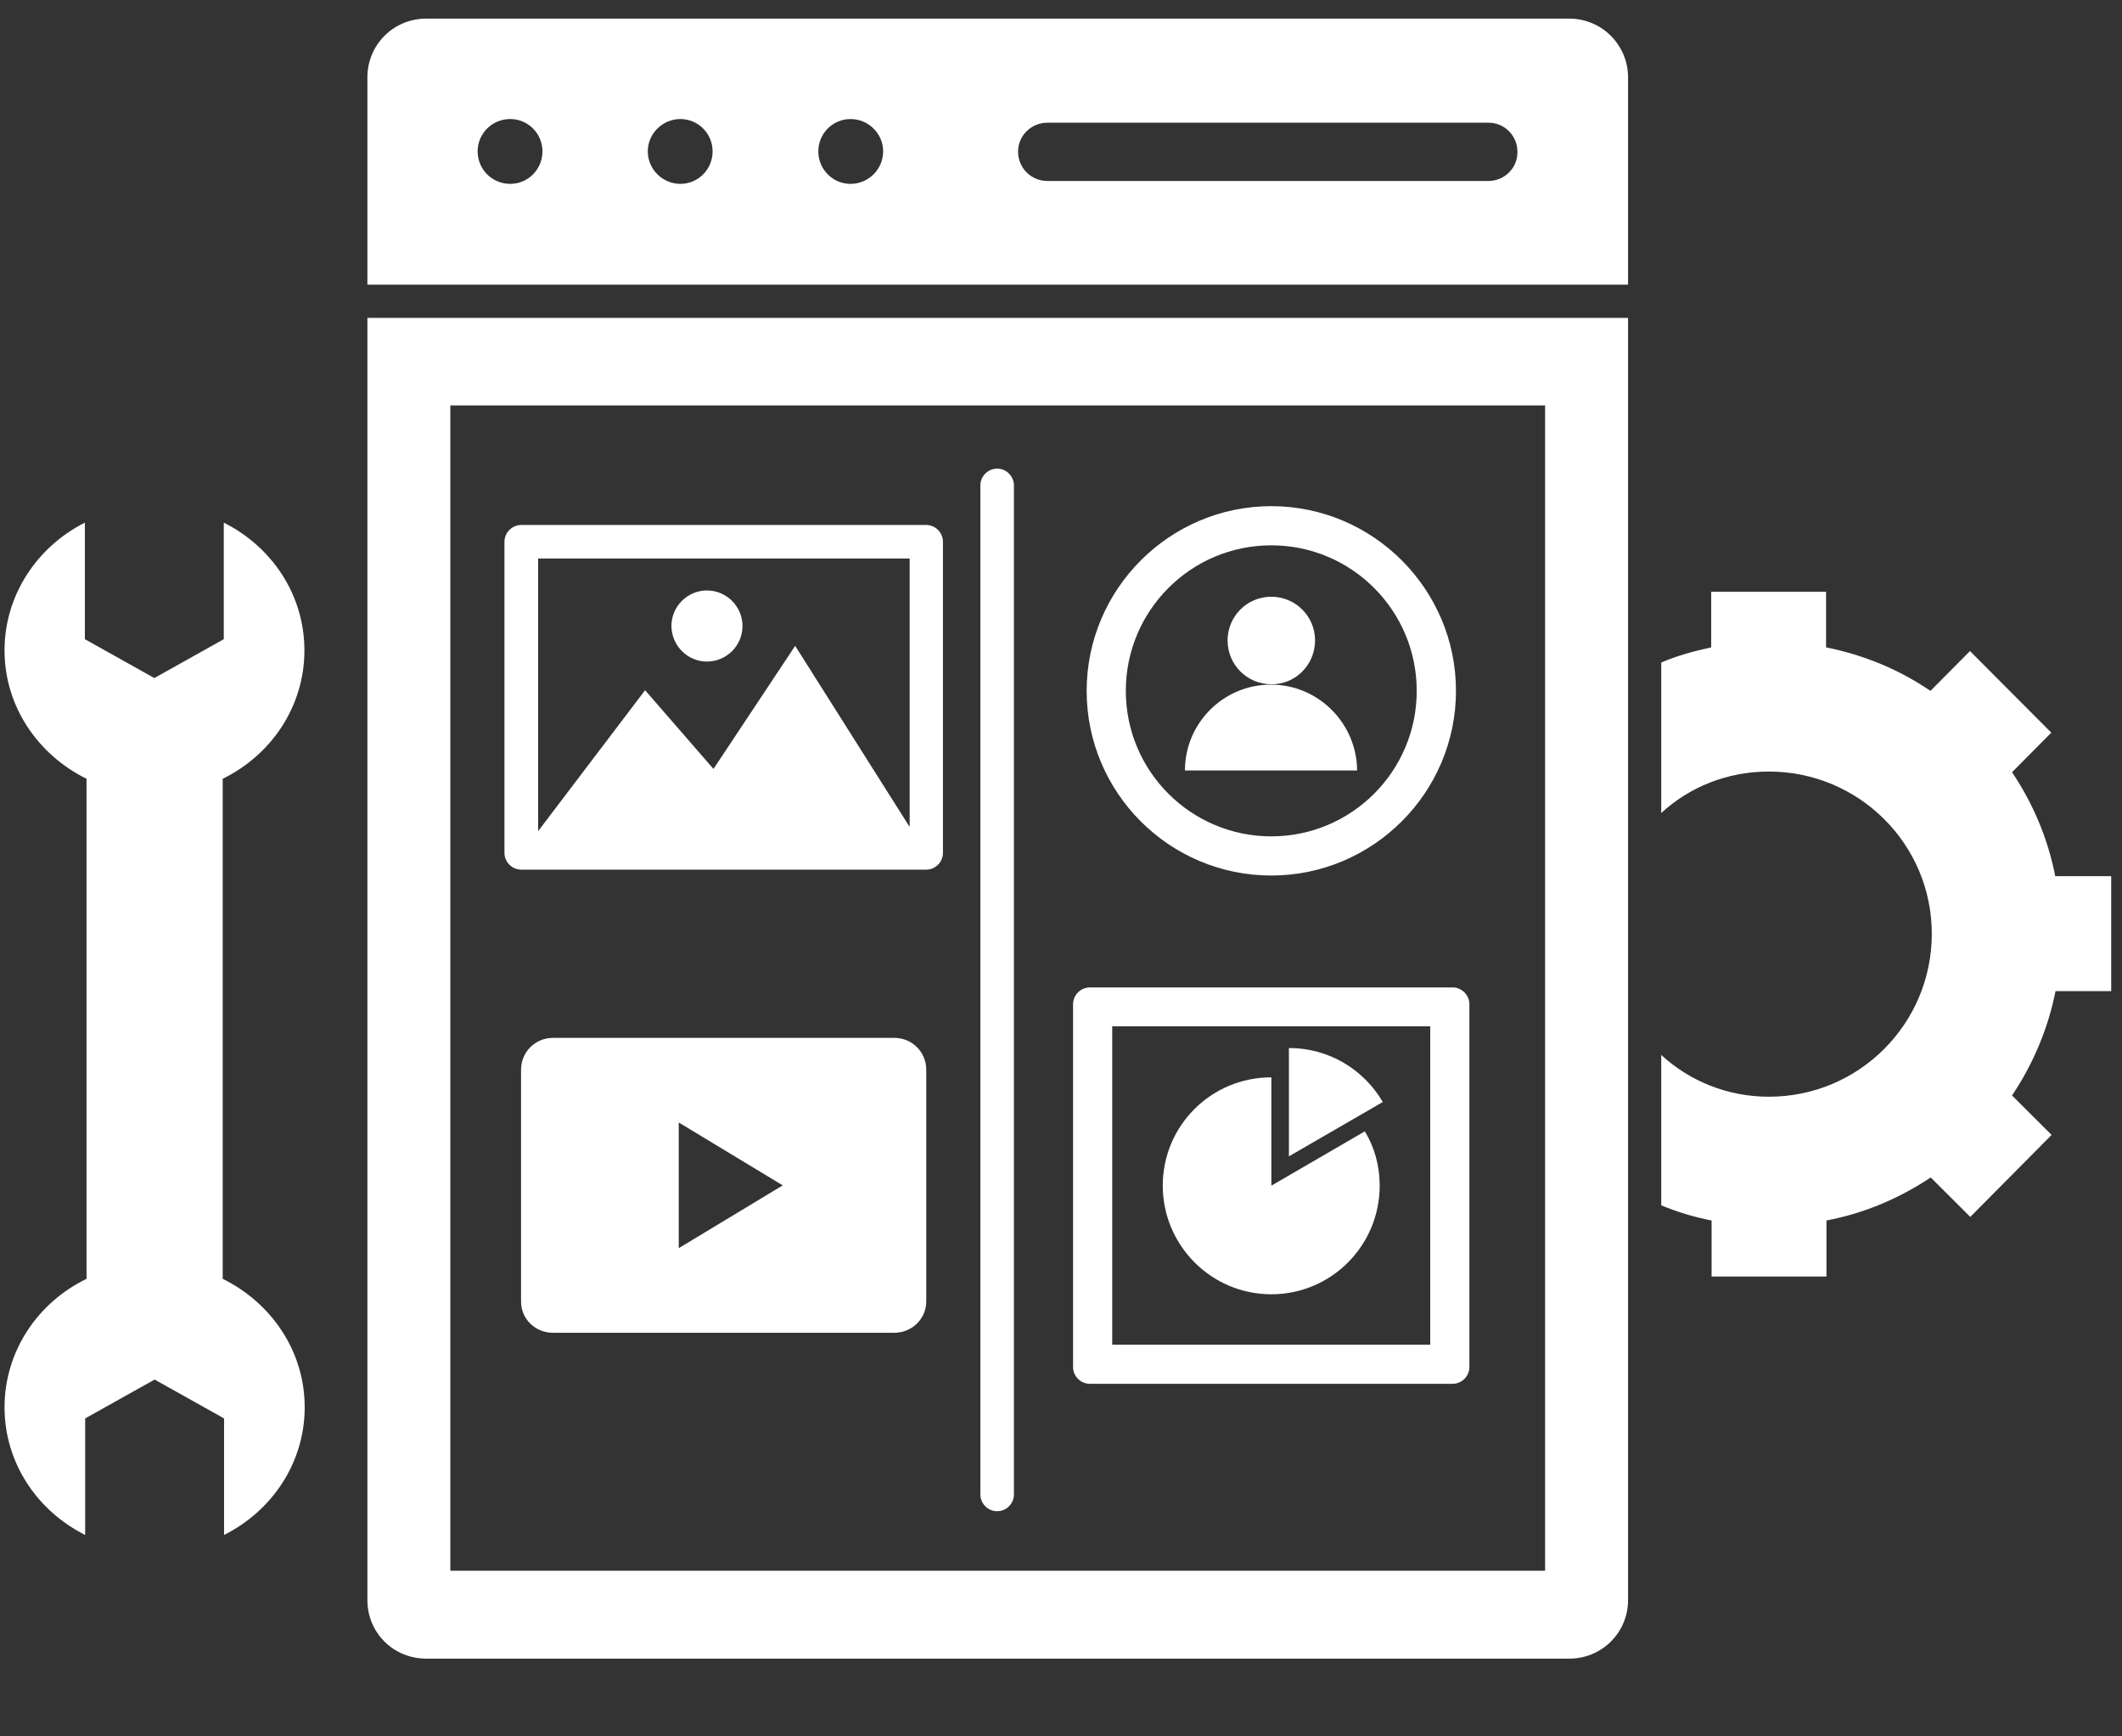
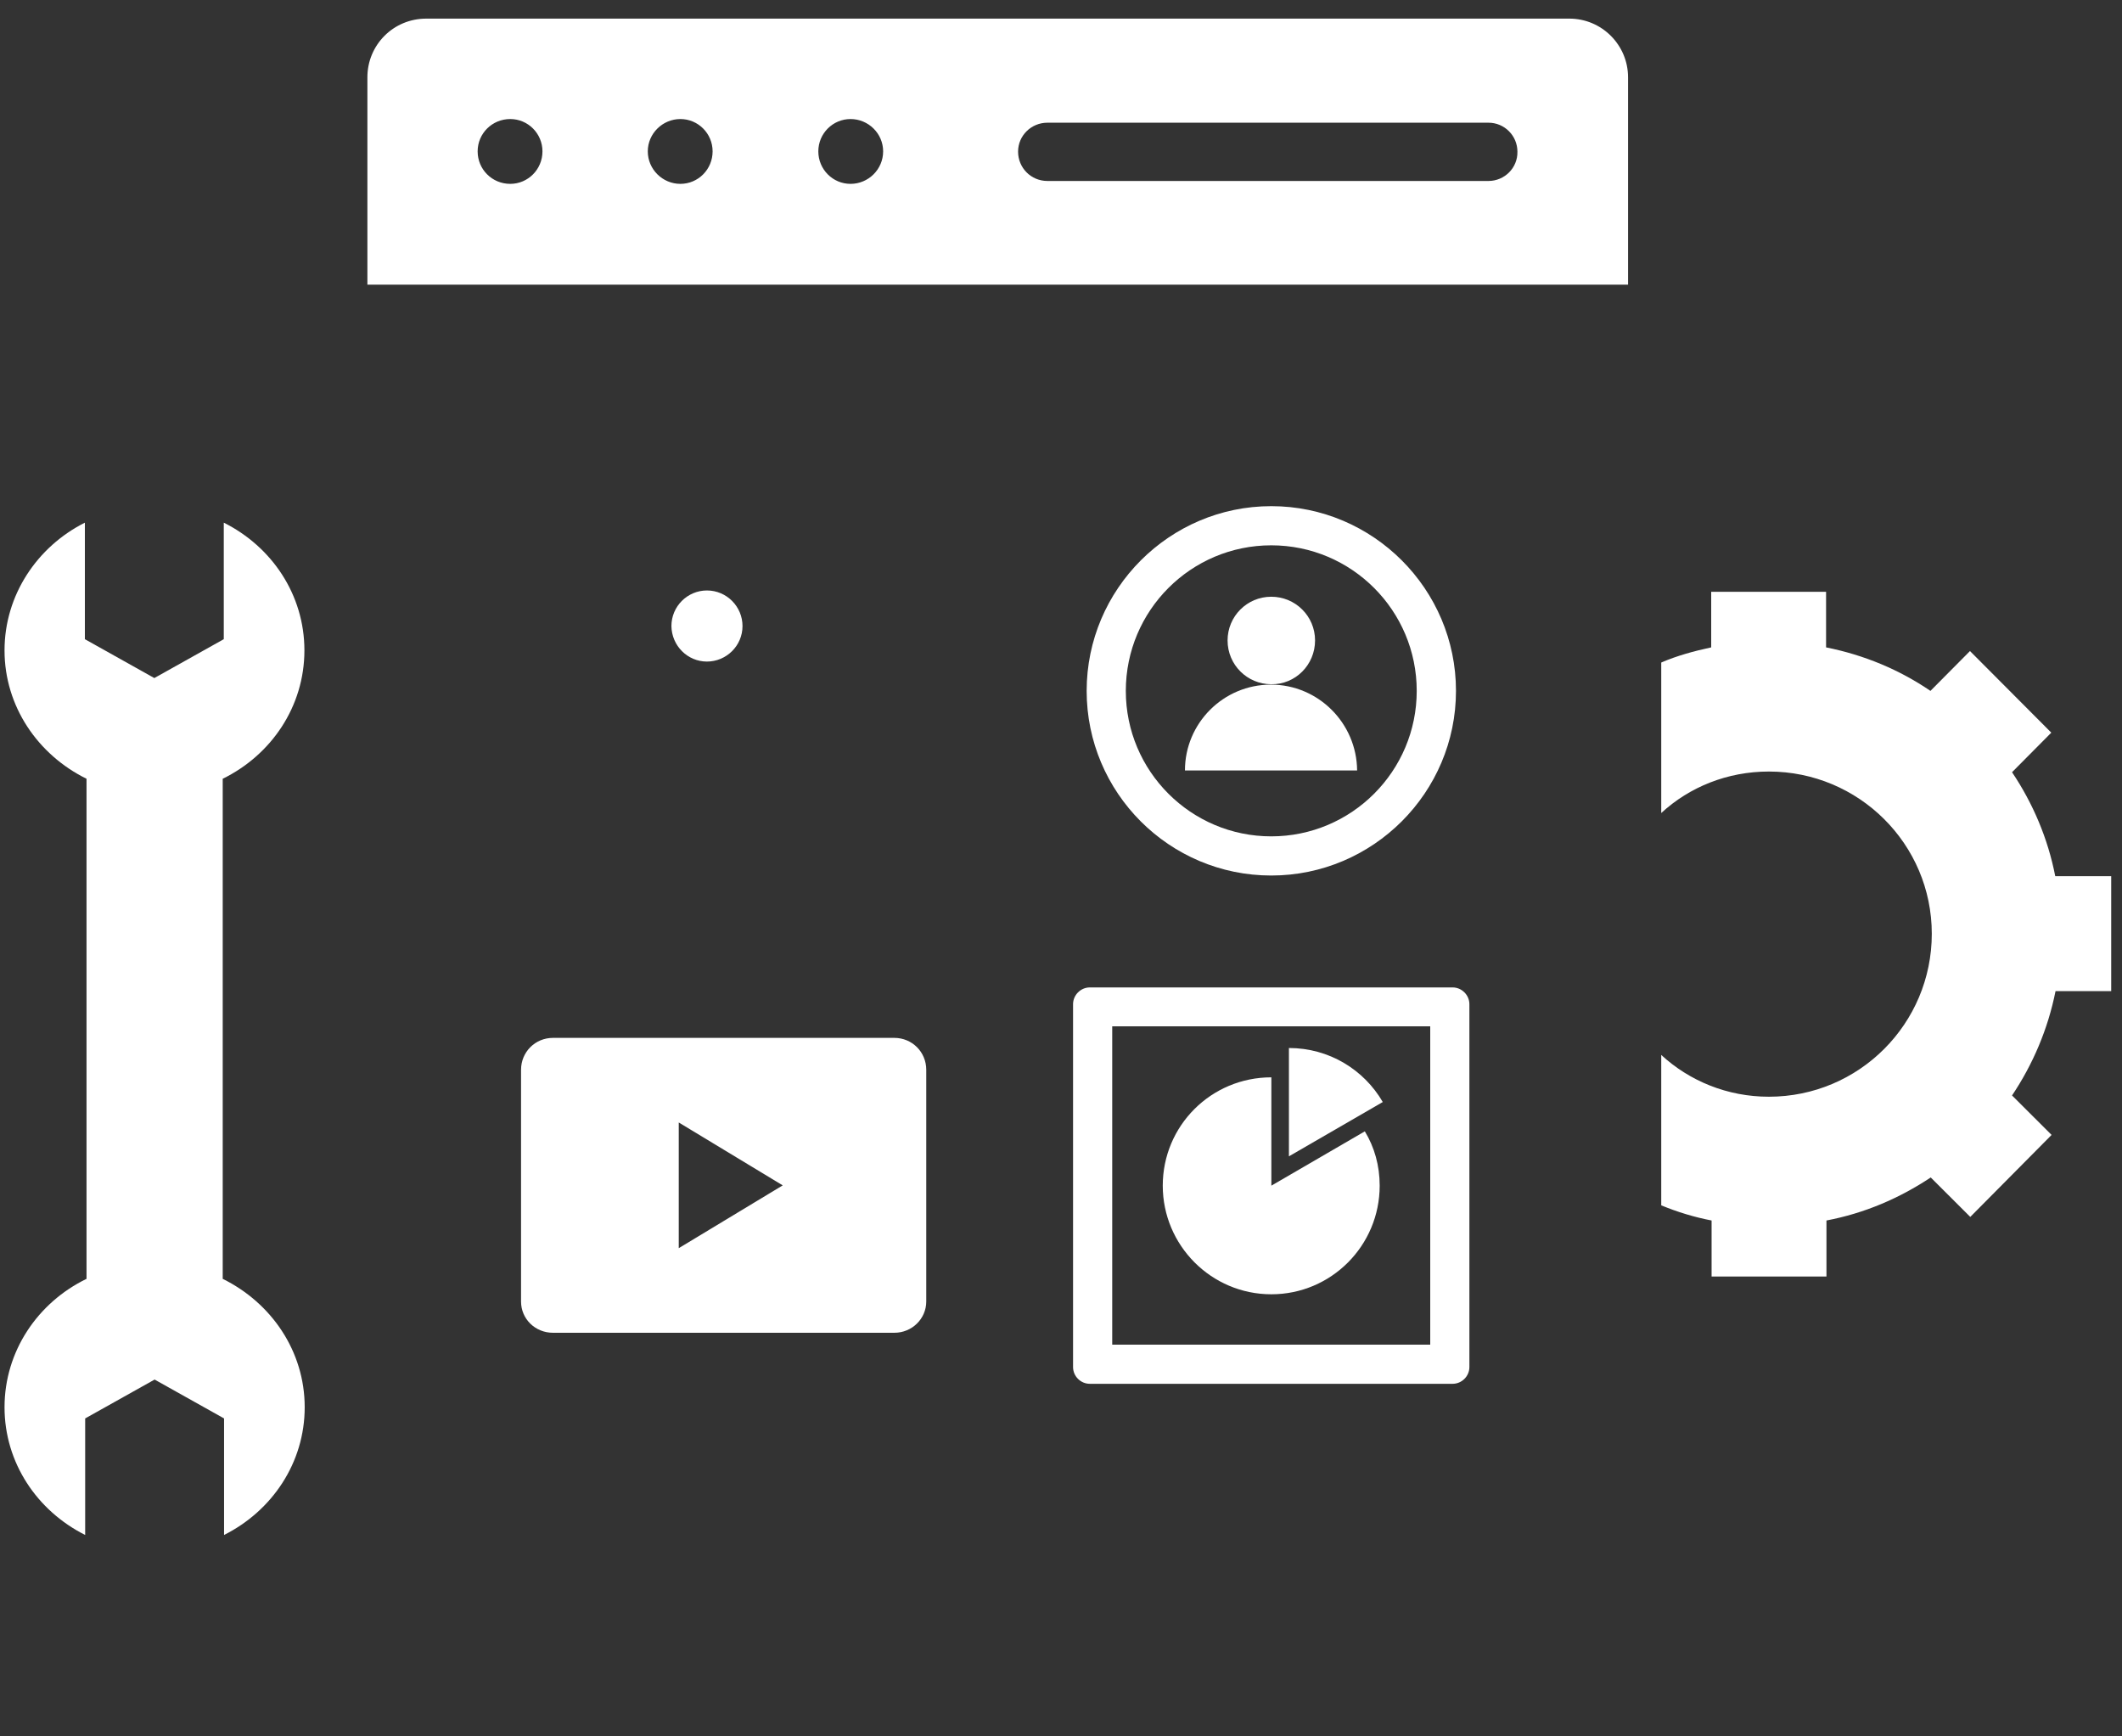
<svg xmlns="http://www.w3.org/2000/svg" width="22" height="18" viewBox="0 0 22 18" fill="none">
  <rect x="0" y="0" width="22" height="18" fill="#333333" stroke="none" />
-   <path d="M3.809 16.587C3.809 16.925 4.078 17.194 4.419 17.194H16.271C16.606 17.194 16.879 16.925 16.879 16.587V3.295H3.809V16.587ZM4.669 4.203H16.019V16.283H4.669V4.203Z" fill="white" />
  <path d="M16.271 0.193H4.419C4.078 0.193 3.809 0.466 3.809 0.801V2.951H16.879V0.801C16.879 0.466 16.606 0.193 16.271 0.193ZM5.29 1.906C5.102 1.906 4.952 1.756 4.952 1.569C4.952 1.384 5.102 1.234 5.29 1.234C5.474 1.234 5.624 1.384 5.624 1.569C5.624 1.756 5.474 1.906 5.29 1.906ZM7.054 1.906C6.87 1.906 6.716 1.756 6.716 1.569C6.716 1.384 6.87 1.234 7.054 1.234C7.238 1.234 7.388 1.384 7.388 1.569C7.388 1.756 7.238 1.906 7.054 1.906ZM8.818 1.906C8.634 1.906 8.484 1.756 8.484 1.569C8.484 1.384 8.634 1.234 8.818 1.234C9.003 1.234 9.156 1.384 9.156 1.569C9.156 1.756 9.003 1.906 8.818 1.906ZM15.432 1.876H10.859C10.688 1.876 10.555 1.739 10.555 1.572C10.555 1.405 10.692 1.272 10.859 1.272H15.432C15.599 1.272 15.732 1.408 15.732 1.572C15.736 1.739 15.599 1.876 15.432 1.876Z" fill="white" />
  <path d="M13.634 6.639C13.634 6.387 13.43 6.186 13.18 6.186C12.928 6.186 12.727 6.39 12.727 6.639C12.727 6.892 12.931 7.093 13.18 7.093C13.43 7.097 13.634 6.892 13.634 6.639Z" fill="white" />
  <path d="M13.176 7.097C12.684 7.097 12.285 7.496 12.285 7.987H14.07C14.066 7.496 13.667 7.097 13.176 7.097Z" fill="white" />
  <path d="M9.272 10.759H5.733C5.549 10.759 5.402 10.905 5.402 11.09V13.492C5.402 13.673 5.549 13.816 5.733 13.816H9.272C9.456 13.816 9.603 13.67 9.603 13.492V11.09C9.603 10.905 9.456 10.759 9.272 10.759ZM7.037 12.939V11.636L8.115 12.288L7.037 12.939Z" fill="white" />
  <path d="M7.329 6.858C7.531 6.858 7.698 6.694 7.698 6.49C7.698 6.288 7.534 6.121 7.329 6.121C7.128 6.121 6.961 6.285 6.961 6.49C6.964 6.694 7.128 6.858 7.329 6.858Z" fill="white" />
  <path d="M3.156 6.742C3.156 6.165 2.818 5.667 2.32 5.418V6.626L1.6 7.029L0.88 6.626V5.418C0.385 5.667 0.047 6.169 0.047 6.742C0.047 7.322 0.392 7.824 0.897 8.073V13.257C0.392 13.502 0.047 14.007 0.047 14.588C0.047 15.164 0.385 15.662 0.883 15.912V14.704L1.603 14.301L2.323 14.704V15.912C2.821 15.662 3.159 15.164 3.159 14.588C3.159 14.007 2.814 13.506 2.309 13.257V8.073C2.811 7.827 3.156 7.326 3.156 6.742Z" fill="white" />
-   <path d="M10.338 4.858C10.243 4.858 10.164 4.937 10.164 5.032V15.492C10.164 15.587 10.243 15.666 10.338 15.666C10.434 15.666 10.512 15.587 10.512 15.492V5.032C10.512 4.937 10.434 4.858 10.338 4.858Z" fill="white" />
  <path d="M13.18 9.076C14.235 9.076 15.095 8.216 15.095 7.162C15.095 6.107 14.235 5.247 13.18 5.247C12.126 5.247 11.266 6.107 11.266 7.162C11.266 8.216 12.122 9.076 13.18 9.076ZM13.18 5.653C14.013 5.653 14.688 6.329 14.688 7.162C14.688 7.994 14.013 8.67 13.18 8.67C12.347 8.67 11.672 7.994 11.672 7.162C11.672 6.329 12.347 5.653 13.18 5.653Z" fill="white" />
-   <path d="M9.602 5.442H5.405C5.309 5.442 5.23 5.521 5.23 5.616V8.841C5.23 8.937 5.309 9.015 5.405 9.015H9.602C9.698 9.015 9.776 8.937 9.776 8.841V5.616C9.776 5.521 9.698 5.442 9.602 5.442ZM9.428 8.568L8.244 6.695L7.397 7.971L6.688 7.155L5.579 8.616V5.79H9.431V8.568H9.428Z" fill="white" />
  <path d="M15.06 10.236H11.299C11.204 10.236 11.125 10.315 11.125 10.41V14.171C11.125 14.267 11.204 14.345 11.299 14.345H15.06C15.155 14.345 15.234 14.267 15.234 14.171V10.41C15.234 10.315 15.155 10.236 15.06 10.236ZM14.828 13.939H11.531V10.639H14.828V13.939Z" fill="white" />
  <path d="M13.363 10.864V11.987L14.336 11.424C14.141 11.089 13.78 10.864 13.363 10.864Z" fill="white" />
  <path d="M13.181 13.417C13.802 13.417 14.304 12.912 14.304 12.291C14.304 12.082 14.249 11.891 14.15 11.728L13.181 12.291V11.168C12.556 11.168 12.055 11.67 12.055 12.291C12.055 12.908 12.556 13.417 13.181 13.417Z" fill="white" />
  <path d="M21.308 9.083C21.232 8.691 21.075 8.325 20.86 8.005L21.267 7.595L20.424 6.749L20.014 7.162C19.693 6.943 19.328 6.79 18.932 6.711V6.135H17.741V6.711C17.564 6.749 17.387 6.797 17.223 6.868V8.428C17.516 8.158 17.909 7.998 18.339 7.998C19.27 7.998 20.028 8.749 20.028 9.68C20.028 10.612 19.274 11.369 18.339 11.369C17.909 11.369 17.516 11.206 17.223 10.936V12.495C17.39 12.564 17.567 12.618 17.745 12.652V13.233H18.936V12.652C19.332 12.577 19.693 12.421 20.017 12.206L20.427 12.615L21.27 11.765L20.86 11.356C21.075 11.035 21.232 10.67 21.311 10.274H21.888V9.083H21.308Z" fill="white" />
</svg>